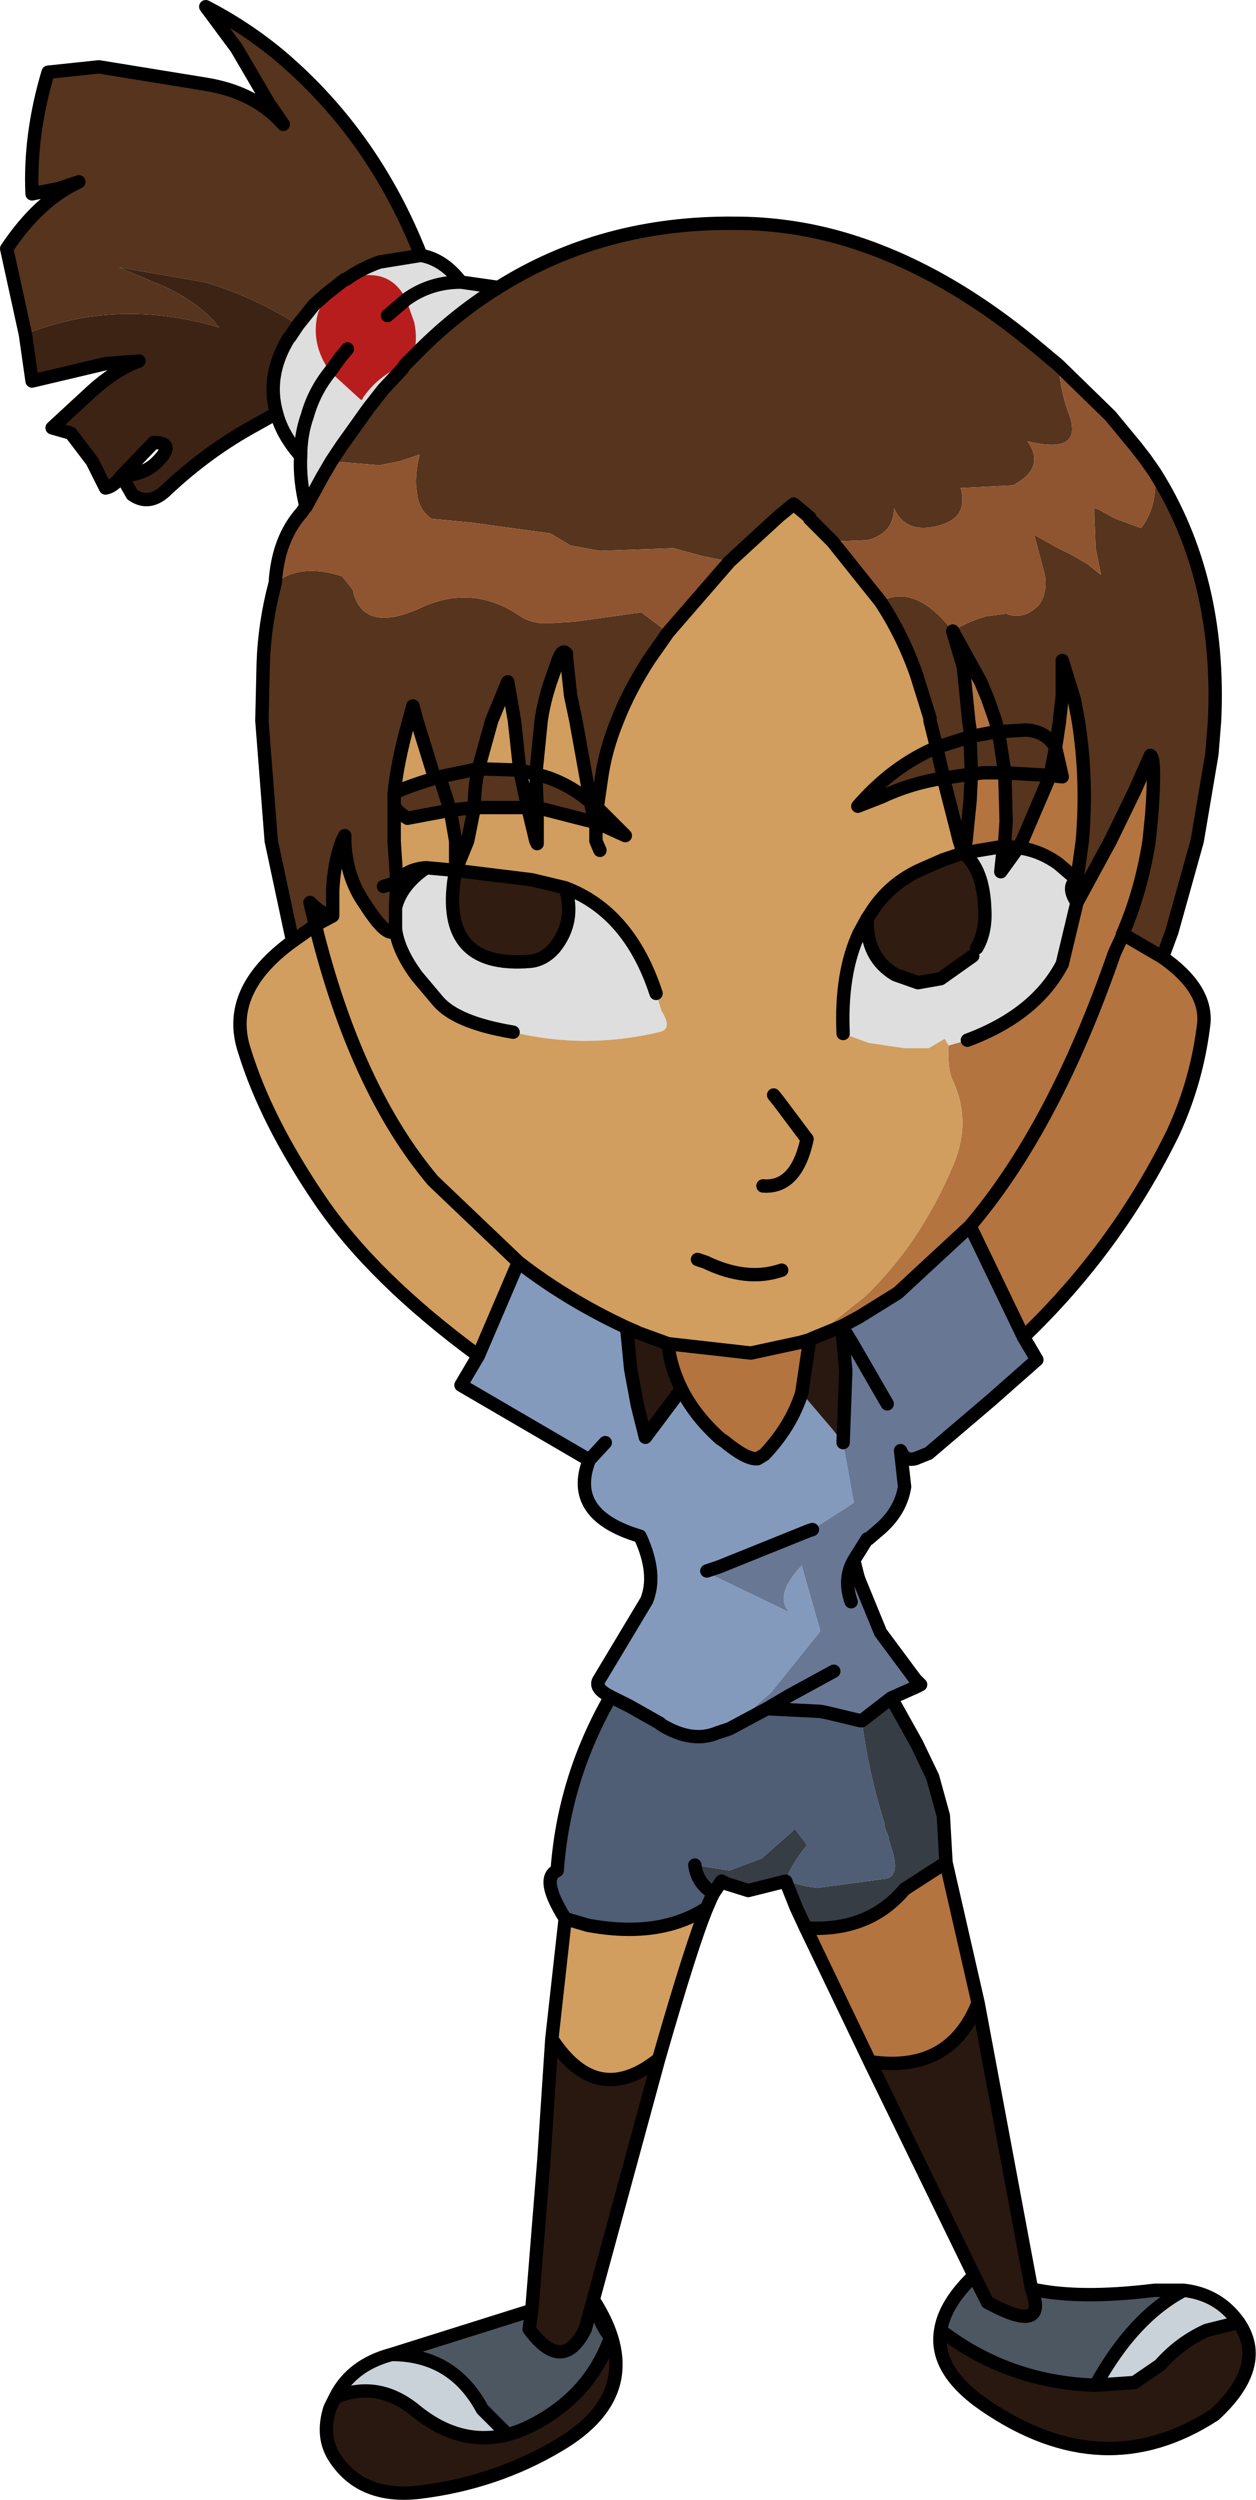
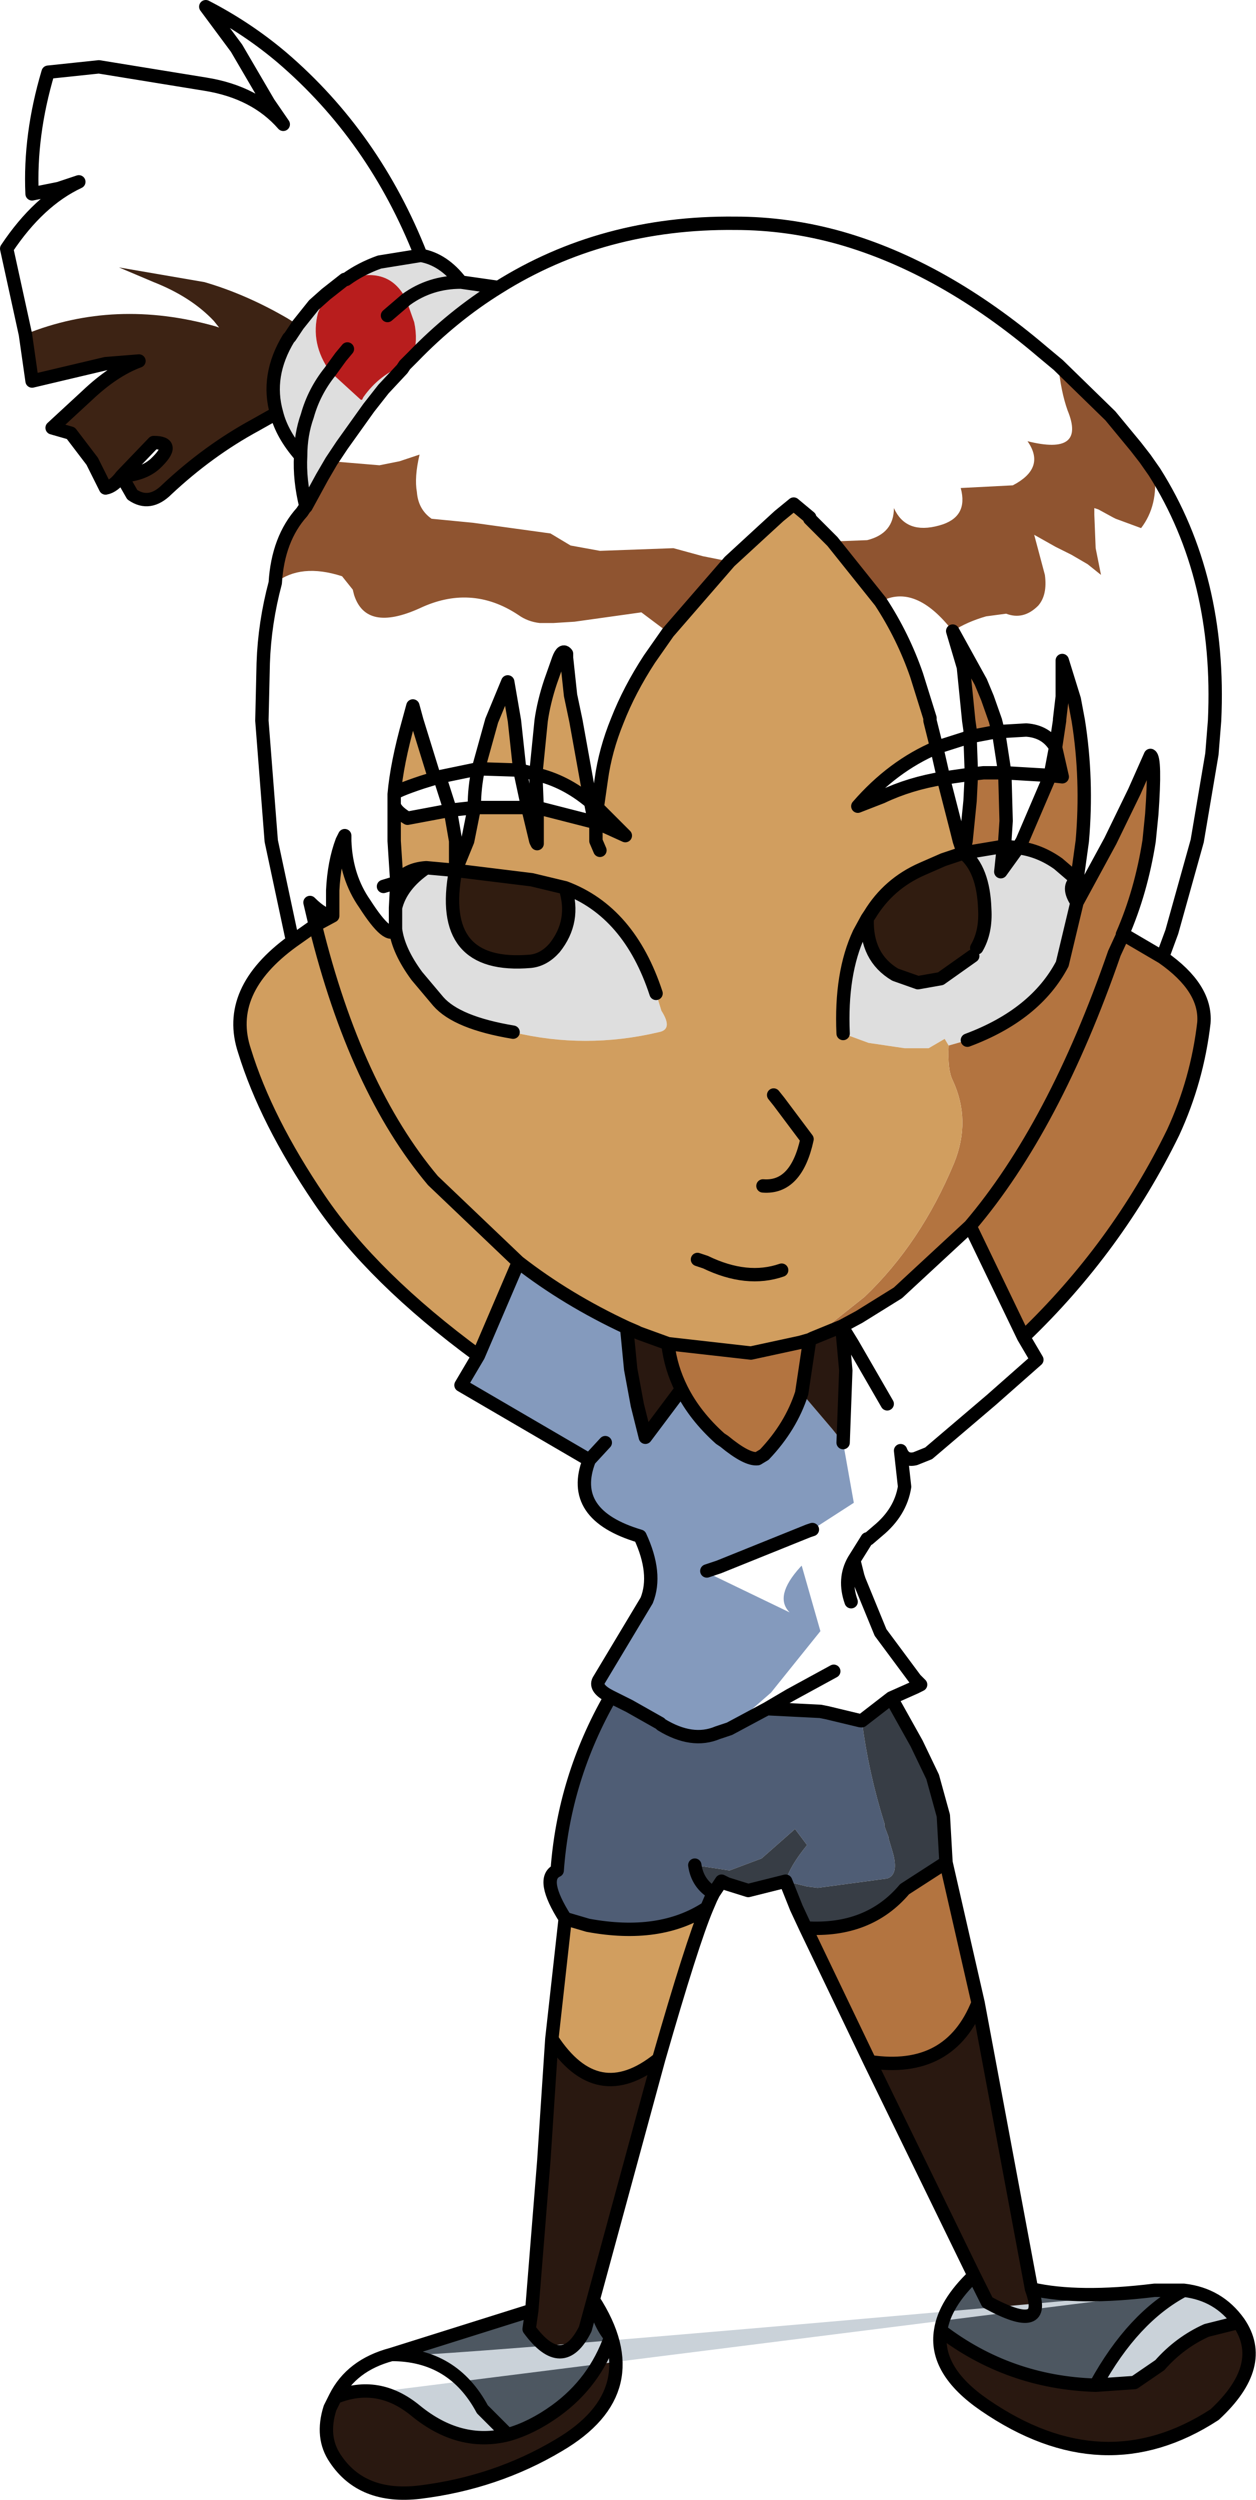
<svg xmlns="http://www.w3.org/2000/svg" height="93.5px" width="47.0px">
  <g transform="matrix(1.0, 0.0, 0.0, 1.0, -82.55, -82.25)">
-     <path d="M83.5 94.75 L82.8 91.55 Q84.0 89.75 85.5 89.05 L84.75 89.3 83.75 89.5 Q83.65 87.3 84.35 84.95 L86.25 84.75 90.25 85.4 Q92.1 85.7 93.15 86.9 L92.6 86.1 91.4 84.05 90.25 82.5 Q91.8 83.3 93.1 84.4 96.55 87.35 98.3 91.8 L96.75 92.05 Q96.05 92.3 95.5 92.7 L95.45 92.7 94.75 93.25 94.3 93.65 93.7 94.4 93.3 94.15 Q91.75 93.25 90.2 92.8 L87.0 92.25 88.3 92.8 Q89.7 93.35 90.55 94.25 L90.75 94.5 90.6 94.45 Q86.85 93.4 83.5 94.75 M101.2 93.0 Q105.1 90.55 110.05 90.6 112.05 90.6 114.0 91.15 117.85 92.25 121.55 95.4 L122.15 95.9 Q122.25 96.9 122.5 97.6 123.2 99.3 121.0 98.75 121.7 99.75 120.45 100.4 L118.5 100.5 Q118.8 101.6 117.7 101.9 116.45 102.25 116.0 101.25 116.0 102.2 115.0 102.45 L113.7 102.5 112.85 101.65 112.85 101.6 112.25 101.1 111.7 101.55 111.1 102.1 109.85 103.25 108.85 103.05 107.75 102.75 105.0 102.85 103.9 102.65 103.65 102.5 103.15 102.2 100.25 101.8 98.7 101.65 Q98.2 101.3 98.15 100.65 98.05 100.1 98.25 99.25 L97.5 99.5 96.75 99.65 94.95 99.5 95.35 98.9 96.35 97.5 96.9 96.8 97.6 96.05 97.7 95.9 98.0 95.6 Q99.5 94.05 101.2 93.0 M125.75 99.9 Q128.25 103.85 128.0 109.2 L127.9 110.45 127.35 113.7 126.4 117.1 126.05 118.05 124.6 117.2 124.55 117.2 Q125.25 115.6 125.55 113.7 L125.65 112.7 Q125.8 110.6 125.6 110.5 L125.0 111.85 124.1 113.7 122.85 116.0 Q122.45 115.4 122.85 115.15 L123.05 113.7 Q123.25 111.4 122.9 109.2 L122.75 108.4 122.3 106.95 122.3 108.3 122.2 109.15 122.2 109.2 122.05 110.2 121.85 111.25 120.15 111.15 119.95 109.85 119.9 109.6 120.1 109.6 120.95 109.55 Q121.7 109.6 122.05 110.2 121.7 109.6 120.95 109.55 L120.1 109.6 119.9 109.6 119.95 109.85 120.15 111.15 121.85 111.25 120.8 113.7 120.65 113.95 120.1 113.9 120.15 113.7 120.2 112.95 120.15 111.15 119.35 111.15 118.9 111.2 118.85 109.8 118.9 111.2 117.85 111.35 118.9 111.2 118.85 112.2 118.7 113.7 118.6 114.15 118.45 113.7 118.35 113.3 117.85 111.35 117.85 111.3 117.6 110.2 117.35 109.2 117.35 109.1 116.85 107.5 Q116.35 106.05 115.5 104.75 116.8 104.05 118.2 105.85 118.75 105.5 119.45 105.3 L120.2 105.2 Q120.85 105.45 121.4 104.9 121.75 104.5 121.65 103.75 L121.25 102.25 122.05 102.7 122.65 103.0 123.25 103.35 123.75 103.75 123.55 102.75 123.5 101.5 123.5 101.25 123.65 101.3 124.2 101.6 124.3 101.65 125.25 102.0 Q125.9 101.15 125.75 99.9 M93.5 117.45 L92.7 113.7 92.35 109.2 92.4 107.05 Q92.45 105.55 92.85 104.05 93.8 103.3 95.35 103.8 L95.75 104.3 95.8 104.5 Q96.25 105.9 98.25 105.0 99.2 104.55 100.1 104.6 101.05 104.65 101.95 105.25 102.3 105.5 102.75 105.55 L103.25 105.55 104.05 105.5 106.55 105.15 107.55 105.9 106.85 106.9 Q106.1 108.05 105.65 109.2 105.2 110.3 105.05 111.4 L104.9 112.45 104.75 112.3 104.65 112.25 104.8 113.0 102.65 112.45 102.6 111.2 102.0 111.05 102.3 112.45 100.3 112.45 100.05 113.7 99.6 114.8 99.6 113.7 99.4 112.55 97.8 112.85 Q97.3 112.55 97.3 112.3 L97.3 113.5 97.3 113.7 97.4 115.25 97.35 116.2 97.35 117.0 Q97.1 117.45 96.2 116.05 95.5 115.05 95.45 113.7 L95.45 113.5 95.35 113.7 Q95.05 114.5 95.0 115.55 L95.0 116.5 Q94.65 116.5 94.15 116.0 L94.35 116.85 93.5 117.45 M118.85 109.8 L118.7 109.85 117.6 110.2 118.7 109.85 118.85 109.8 119.9 109.6 119.8 109.2 119.5 108.35 119.25 107.75 118.2 105.85 118.6 107.2 118.65 107.7 118.8 109.2 118.85 109.55 118.85 109.8 M117.6 110.2 L117.85 111.3 117.85 111.35 Q116.6 111.55 115.55 112.05 L114.65 112.4 Q115.95 110.9 117.6 110.2 M103.75 106.7 Q103.6 106.5 103.45 106.9 L103.15 107.75 Q102.9 108.5 102.8 109.2 L102.6 111.2 Q103.7 111.45 104.65 112.25 L104.1 109.2 103.9 108.25 103.75 106.85 103.75 106.7 M101.8 109.2 L101.55 107.75 100.95 109.2 100.45 111.0 102.0 111.05 101.8 109.2 M96.9 115.4 L97.4 115.25 96.9 115.4 M97.85 109.2 Q97.4 110.8 97.3 111.95 97.3 111.85 98.35 111.5 L99.0 111.3 98.8 111.3 98.15 109.2 98.0 108.65 97.85 109.2 M99.0 111.3 L100.45 111.0 Q100.3 111.7 100.3 112.4 L100.3 112.45 99.4 112.55 99.0 111.3 99.4 112.55 100.3 112.45 100.3 112.4 Q100.3 111.7 100.45 111.0 L99.0 111.3 M97.3 111.95 L97.3 112.3 97.3 111.95" fill="#56341d" fill-rule="evenodd" stroke="none" />
    <path d="M83.5 94.75 Q86.85 93.4 90.6 94.45 L90.75 94.5 90.55 94.25 Q89.7 93.35 88.3 92.8 L87.0 92.25 90.2 92.8 Q91.75 93.25 93.3 94.15 L93.7 94.4 93.4 94.85 93.35 94.9 Q92.5 96.3 92.9 97.7 L92.1 98.15 Q90.35 99.1 88.8 100.55 88.15 101.2 87.5 100.75 L87.1 100.05 Q86.8 100.45 86.5 100.5 L86.0 99.5 85.2 98.45 84.5 98.25 85.8 97.05 Q86.8 96.1 87.75 95.75 L86.5 95.85 83.75 96.5 83.5 94.75 M87.1 100.05 Q87.9 100.0 88.35 99.6 89.2 98.8 88.3 98.8 L87.1 100.05" fill="#3d2314" fill-rule="evenodd" stroke="none" />
    <path d="M93.7 94.4 L94.3 93.65 94.75 93.25 94.45 93.95 Q94.15 95.1 94.9 96.15 L96.05 97.2 96.1 97.2 96.15 97.1 Q96.75 96.25 97.7 95.9 L97.6 96.05 96.9 96.8 96.35 97.5 95.35 98.9 94.95 99.5 94.6 100.1 94.0 101.2 Q93.75 100.2 93.8 99.3 93.1 98.5 92.9 97.7 92.5 96.3 93.35 94.9 L93.4 94.85 93.7 94.4 M95.5 92.7 Q96.05 92.3 96.75 92.05 L98.3 91.8 Q99.15 91.95 99.8 92.8 L101.2 93.0 Q99.5 94.05 98.0 95.6 98.2 95.0 98.05 94.3 L97.75 93.45 Q97.1 92.15 95.5 92.7 M94.9 96.15 Q94.3 96.9 94.05 97.8 93.8 98.5 93.8 99.3 93.8 98.5 94.05 97.8 94.3 96.9 94.9 96.15 M99.8 92.8 Q98.65 92.8 97.75 93.45 98.65 92.8 99.8 92.8 M122.85 115.15 Q122.45 115.4 122.85 116.0 L122.3 118.3 Q121.3 120.2 118.75 121.15 L118.05 121.35 117.9 121.1 117.3 121.45 117.2 121.45 116.4 121.45 115.05 121.25 114.1 120.9 Q114.0 118.65 114.7 117.15 L115.0 116.6 Q114.95 118.05 116.05 118.7 L116.9 119.0 117.75 118.85 118.95 118.0 119.05 117.8 119.1 117.7 Q119.45 117.1 119.4 116.25 119.35 114.75 118.6 114.15 L120.1 113.9 120.0 114.85 120.65 113.95 Q121.45 114.05 122.15 114.55 L122.85 115.15 M103.7 115.45 Q106.1 116.35 107.1 119.4 L107.3 120.05 Q107.75 120.75 107.2 120.85 104.45 121.5 101.75 120.85 99.65 120.5 98.95 119.7 L98.15 118.75 Q97.45 117.8 97.35 117.0 L97.35 116.95 97.35 116.2 Q97.55 115.35 98.5 114.7 L99.6 114.8 Q98.9 118.5 102.4 118.2 102.9 118.15 103.3 117.7 104.1 116.7 103.7 115.45" fill="#dedede" fill-rule="evenodd" stroke="none" />
    <path d="M122.15 95.9 L124.1 97.8 125.05 98.95 125.4 99.4 125.75 99.9 Q125.9 101.15 125.25 102.0 L124.3 101.65 124.2 101.6 123.65 101.3 123.5 101.25 123.5 101.5 123.55 102.75 123.75 103.75 123.25 103.35 122.65 103.0 122.05 102.7 121.25 102.25 121.65 103.75 Q121.75 104.5 121.4 104.9 120.85 105.45 120.2 105.2 L119.45 105.3 Q118.75 105.5 118.2 105.85 116.8 104.05 115.5 104.75 L113.7 102.5 115.0 102.45 Q116.0 102.2 116.0 101.25 116.45 102.25 117.7 101.9 118.8 101.6 118.5 100.5 L120.45 100.4 Q121.7 99.75 121.0 98.75 123.2 99.3 122.5 97.6 122.25 96.9 122.15 95.9 M92.85 104.05 Q92.95 102.4 93.85 101.4 L93.95 101.25 94.0 101.2 94.6 100.1 94.95 99.5 96.75 99.65 97.5 99.5 98.25 99.25 Q98.05 100.1 98.15 100.65 98.2 101.3 98.7 101.65 L100.25 101.8 103.15 102.2 103.65 102.5 103.9 102.65 105.0 102.85 107.75 102.75 108.85 103.05 109.85 103.25 107.55 105.9 106.55 105.15 104.05 105.5 103.25 105.55 102.75 105.55 Q102.3 105.5 101.95 105.25 101.05 104.65 100.1 104.6 99.2 104.55 98.25 105.0 96.25 105.9 95.8 104.5 L95.75 104.3 95.35 103.8 Q93.8 103.3 92.85 104.05" fill="#8f5430" fill-rule="evenodd" stroke="none" />
    <path d="M94.75 93.25 L95.45 92.7 95.5 92.7 Q97.1 92.15 97.75 93.45 L98.05 94.3 Q98.2 95.0 98.0 95.6 L97.7 95.9 Q96.75 96.25 96.15 97.1 L96.1 97.2 96.05 97.2 94.9 96.15 Q94.15 95.1 94.45 93.95 L94.75 93.25 M95.55 95.3 L95.3 95.6 94.9 96.15 95.3 95.6 95.55 95.3 M97.05 94.05 L97.75 93.45 97.05 94.05" fill="#b81d1d" fill-rule="evenodd" stroke="none" />
    <path d="M126.05 118.05 Q127.7 119.2 127.6 120.5 127.35 122.65 126.45 124.6 124.35 128.9 120.85 132.25 L118.85 128.1 Q122.0 124.4 124.25 117.9 L124.55 117.25 124.55 117.2 124.55 117.25 124.25 117.9 Q122.0 124.4 118.85 128.1 L116.15 130.6 114.7 131.5 114.05 131.85 112.95 132.3 114.9 130.75 Q117.0 128.75 118.25 125.75 118.9 124.15 118.2 122.65 118.0 122.25 118.05 121.35 L118.75 121.15 Q121.3 120.2 122.3 118.3 L122.85 116.0 124.1 113.7 125.0 111.85 125.6 110.5 Q125.8 110.6 125.65 112.7 L125.55 113.7 Q125.25 115.6 124.55 117.2 L124.6 117.2 126.05 118.05 M117.95 151.9 L119.15 157.15 Q118.1 159.8 115.1 159.35 L112.7 154.35 Q115.05 154.5 116.4 152.9 L117.95 151.9 M122.05 110.2 L122.2 109.2 122.2 109.15 122.3 108.3 122.3 106.95 122.75 108.4 122.9 109.2 Q123.25 111.4 123.05 113.7 L122.85 115.15 122.15 114.55 Q121.45 114.05 120.65 113.95 L120.8 113.7 121.85 111.25 122.3 111.3 122.05 110.2 M118.85 109.8 L118.85 109.55 118.8 109.2 118.65 107.7 118.6 107.2 118.2 105.85 119.25 107.75 119.5 108.35 119.8 109.2 119.9 109.6 118.85 109.8 M118.9 111.2 L119.35 111.15 120.15 111.15 120.2 112.95 120.15 113.7 120.1 113.9 118.6 114.15 118.7 113.7 118.85 112.2 118.9 111.2 M107.55 132.5 L110.65 132.85 112.5 132.45 112.85 132.35 112.55 134.35 Q112.15 135.6 111.15 136.65 L110.9 136.8 Q110.5 136.85 109.65 136.15 L109.5 136.05 Q108.55 135.2 108.05 134.2 107.65 133.4 107.55 132.55 L107.55 132.5" fill="#b37440" fill-rule="evenodd" stroke="none" />
    <path d="M109.0 153.6 Q108.45 154.9 107.2 159.25 104.9 161.1 103.2 158.5 L103.7 154.0 104.55 154.25 Q107.25 154.75 109.0 153.6 M100.45 132.95 Q96.5 130.05 94.5 127.1 92.5 124.15 91.7 121.55 90.95 119.3 93.5 117.45 L94.35 116.85 95.0 116.5 95.0 115.55 Q95.05 114.5 95.35 113.7 L95.45 113.5 95.45 113.7 Q95.5 115.05 96.2 116.05 97.1 117.45 97.35 117.0 97.45 117.8 98.15 118.75 L98.95 119.7 Q99.65 120.5 101.75 120.85 104.45 121.5 107.2 120.85 107.75 120.75 107.3 120.05 L107.1 119.4 Q106.1 116.35 103.7 115.45 L102.45 115.15 99.6 114.8 100.05 113.7 100.3 112.45 102.3 112.45 102.6 113.7 102.65 113.8 102.65 113.7 102.65 112.5 102.65 112.45 104.8 113.0 104.85 113.05 104.85 113.7 104.85 113.15 104.85 113.0 105.95 113.5 104.9 112.45 105.05 111.4 Q105.2 110.3 105.65 109.2 106.1 108.05 106.85 106.9 L107.55 105.9 109.85 103.25 111.1 102.1 111.7 101.55 112.25 101.1 112.85 101.6 112.85 101.65 113.7 102.5 115.5 104.75 Q116.35 106.05 116.85 107.5 L117.35 109.1 117.35 109.2 117.6 110.2 Q115.95 110.9 114.65 112.4 L115.55 112.05 Q116.6 111.55 117.85 111.35 L118.35 113.3 118.45 113.7 118.6 114.15 117.85 114.4 117.05 114.75 Q115.8 115.3 115.1 116.45 L115.0 116.6 114.7 117.15 Q114.0 118.65 114.1 120.9 L115.05 121.25 116.4 121.45 117.2 121.45 117.3 121.45 117.9 121.1 118.05 121.35 Q118.0 122.25 118.2 122.65 118.9 124.15 118.25 125.75 117.0 128.75 114.9 130.75 L112.95 132.3 112.85 132.35 112.5 132.45 110.65 132.85 107.55 132.5 106.45 132.1 106.35 132.05 106.0 131.9 Q103.75 130.85 101.95 129.45 L98.75 126.4 Q95.85 122.95 94.35 116.85 95.85 122.95 98.75 126.4 L101.95 129.45 100.45 132.95 M101.8 109.2 L102.0 111.05 100.45 111.0 100.95 109.2 101.55 107.75 101.8 109.2 M103.75 106.7 L103.75 106.85 103.9 108.25 104.1 109.2 104.65 112.25 Q103.7 111.45 102.6 111.2 L102.8 109.2 Q102.9 108.5 103.15 107.75 L103.45 106.9 Q103.6 106.5 103.75 106.7 M105.0 114.05 L104.85 113.7 105.0 114.05 M99.6 114.8 L98.5 114.7 Q97.75 114.75 97.4 115.25 L97.3 113.7 97.3 113.5 97.3 112.3 Q97.3 112.55 97.8 112.85 L99.4 112.55 99.6 113.7 99.6 114.8 M111.1 126.6 Q112.35 126.7 112.75 124.85 L111.7 123.45 111.5 123.2 111.7 123.45 112.75 124.85 Q112.35 126.7 111.1 126.6 M97.85 109.2 L98.0 108.65 98.15 109.2 98.8 111.3 99.0 111.3 98.35 111.5 Q97.3 111.85 97.3 111.95 97.4 110.8 97.85 109.2 M111.8 129.75 Q110.5 130.2 108.95 129.45 L108.65 129.35 108.95 129.45 Q110.5 130.2 111.8 129.75" fill="#d19e5f" fill-rule="evenodd" stroke="none" />
    <path d="M118.6 114.15 Q119.35 114.75 119.4 116.25 119.45 117.1 119.1 117.7 L119.05 117.8 118.95 118.0 117.75 118.85 116.9 119.0 116.05 118.7 Q114.95 118.05 115.0 116.6 L115.1 116.45 Q115.8 115.3 117.05 114.75 L117.85 114.4 118.6 114.15 M99.6 114.8 L102.45 115.15 103.7 115.45 Q104.1 116.7 103.3 117.7 102.9 118.15 102.4 118.2 98.9 118.5 99.6 114.8" fill="#301c10" fill-rule="evenodd" stroke="none" />
    <path d="M105.4 145.7 Q104.8 145.4 104.95 145.1 L106.75 142.1 Q107.15 141.1 106.5 139.7 103.8 138.9 104.6 136.85 L99.8 134.05 100.45 132.95 101.95 129.45 Q103.75 130.85 106.0 131.9 L106.15 133.45 106.4 134.8 106.7 136.0 108.05 134.2 Q108.55 135.2 109.5 136.05 L109.65 136.15 Q110.5 136.85 110.9 136.8 L111.15 136.65 Q112.15 135.6 112.55 134.35 L113.7 135.7 114.1 136.2 114.5 138.45 112.95 139.45 112.8 139.5 109.45 140.85 109.0 141.0 109.3 141.2 112.1 142.55 112.2 142.6 112.1 142.55 Q111.5 141.95 112.5 140.85 L112.55 140.8 113.25 143.25 111.4 145.55 109.85 146.9 109.4 147.05 Q108.45 147.45 107.3 146.75 L107.25 146.7 106.1 146.05 105.4 145.7 M105.2 136.2 L104.6 136.85 105.2 136.2" fill="#849abd" fill-rule="evenodd" stroke="none" />
    <path d="M119.15 157.15 L121.15 167.85 Q121.8 169.6 119.5 168.35 L119.0 167.35 115.1 159.35 Q118.1 159.8 119.15 157.15 M128.9 169.1 Q130.0 170.7 128.0 172.55 123.85 175.25 119.4 172.2 117.5 170.9 117.75 169.4 120.3 171.35 123.55 171.45 L125.0 171.35 125.95 170.7 Q126.7 169.85 127.7 169.4 L128.9 169.1 M107.2 159.25 L104.75 168.25 Q106.95 171.65 103.45 173.7 101.1 175.1 98.25 175.45 96.1 175.7 95.1 174.2 94.55 173.4 94.9 172.3 L95.1 171.9 Q96.7 171.25 98.1 172.4 99.75 173.75 101.55 173.3 102.45 173.05 103.35 172.4 104.8 171.35 105.4 169.65 105.0 169.2 104.75 168.25 L104.45 169.35 Q103.6 171.05 102.35 169.35 L102.45 168.65 102.9 163.05 103.2 158.5 Q104.9 161.1 107.2 159.25 M112.95 132.3 L114.05 131.85 114.2 133.5 114.1 136.2 113.7 135.7 112.55 134.35 112.85 132.35 112.95 132.3 M106.0 131.9 L106.35 132.05 106.45 132.1 107.55 132.5 107.55 132.55 Q107.65 133.4 108.05 134.2 L106.7 136.0 106.4 134.8 106.15 133.45 106.0 131.9" fill="#291810" fill-rule="evenodd" stroke="none" />
-     <path d="M120.85 132.25 L121.35 133.1 119.65 134.6 117.3 136.6 116.8 136.8 Q116.4 136.9 116.25 136.5 L116.4 137.85 Q116.25 138.8 115.4 139.5 L115.05 139.8 115.0 139.8 114.5 140.6 114.65 141.2 114.7 141.35 115.5 143.3 116.8 145.05 117.0 145.25 116.8 145.35 115.9 145.75 114.8 146.6 114.75 146.6 113.5 146.3 113.25 146.25 111.25 146.15 109.85 146.9 111.4 145.55 113.25 143.25 112.55 140.8 112.5 140.85 Q111.5 141.95 112.1 142.55 L112.2 142.6 112.1 142.55 109.3 141.2 109.0 141.0 109.45 140.85 112.8 139.5 112.95 139.45 114.5 138.45 114.1 136.2 114.2 133.5 114.05 131.85 114.7 131.5 116.15 130.6 118.85 128.1 120.85 132.25 M115.75 134.75 L114.45 132.5 114.05 131.85 114.45 132.5 115.75 134.75 M113.75 144.75 L112.1 145.65 111.25 146.15 112.1 145.65 113.75 144.75 M114.4 142.15 Q114.1 141.3 114.5 140.6 114.1 141.3 114.4 142.15" fill="#677794" fill-rule="evenodd" stroke="none" />
    <path d="M109.25 153.05 L109.15 153.25 109.0 153.6 Q107.25 154.75 104.55 154.25 L103.7 154.0 Q102.75 152.5 103.4 152.2 103.65 148.75 105.4 145.7 L106.1 146.05 107.25 146.7 107.3 146.75 Q108.45 147.45 109.4 147.05 L109.85 146.9 111.25 146.15 113.25 146.25 113.5 146.3 114.75 146.6 114.8 146.6 Q115.05 148.55 115.65 150.45 L115.65 150.55 115.8 150.95 115.8 151.0 115.95 151.5 Q116.2 152.35 115.75 152.5 L113.15 152.85 112.75 152.8 111.95 152.6 Q112.1 152.05 112.75 151.25 L112.3 150.65 111.05 151.75 109.85 152.2 108.55 152.0 Q108.65 152.7 109.25 153.05" fill="#4f5d75" fill-rule="evenodd" stroke="none" />
    <path d="M115.9 145.75 L116.85 147.45 117.45 148.7 117.85 150.15 117.95 151.9 116.4 152.9 Q115.05 154.5 112.7 154.35 L112.35 153.6 112.15 153.1 111.95 152.6 110.55 152.95 109.75 152.7 109.55 152.6 109.25 153.05 Q108.65 152.7 108.55 152.0 L109.85 152.2 111.05 151.75 112.3 150.65 112.75 151.25 Q112.1 152.05 111.95 152.6 L112.75 152.8 113.15 152.85 115.75 152.5 Q116.2 152.35 115.95 151.5 L115.8 151.0 115.8 150.95 115.65 150.55 115.65 150.45 Q115.05 148.55 114.8 146.6 L115.9 145.75" fill="#373d45" fill-rule="evenodd" stroke="none" />
    <path d="M121.15 167.85 Q122.9 168.25 125.75 167.9 L126.85 167.9 Q124.95 168.9 123.55 171.45 120.3 171.35 117.75 169.4 117.9 168.4 119.0 167.35 L119.5 168.35 Q121.8 169.6 121.15 167.85 M97.2 170.3 L102.45 168.65 102.35 169.35 Q103.6 171.05 104.45 169.35 L104.75 168.25 Q105.0 169.2 105.4 169.65 104.8 171.35 103.35 172.4 102.45 173.05 101.55 173.3 L100.6 172.35 Q99.5 170.3 97.2 170.3" fill="#4d5761" fill-rule="evenodd" stroke="none" />
-     <path d="M126.85 167.9 Q128.15 168.05 128.9 169.1 L127.7 169.4 Q126.7 169.85 125.95 170.7 L125.0 171.35 123.55 171.45 Q124.95 168.9 126.85 167.9 M95.1 171.9 Q95.7 170.7 97.2 170.3 99.5 170.3 100.6 172.35 L101.55 173.3 Q99.75 173.75 98.1 172.4 96.7 171.25 95.1 171.9" fill="#cad2d9" fill-rule="evenodd" stroke="none" />
+     <path d="M126.85 167.9 Q128.15 168.05 128.9 169.1 L127.7 169.4 Q126.7 169.85 125.95 170.7 L125.0 171.35 123.55 171.45 Q124.95 168.9 126.85 167.9 Q95.7 170.7 97.2 170.3 99.5 170.3 100.6 172.35 L101.55 173.3 Q99.75 173.75 98.1 172.4 96.7 171.25 95.1 171.9" fill="#cad2d9" fill-rule="evenodd" stroke="none" />
    <path d="M98.3 91.8 Q96.55 87.35 93.1 84.4 91.8 83.3 90.25 82.5 L91.4 84.05 92.6 86.1 93.15 86.9 Q92.1 85.7 90.25 85.4 L86.25 84.75 84.35 84.95 Q83.65 87.3 83.75 89.5 L84.75 89.3 85.5 89.05 Q84.0 89.75 82.8 91.55 L83.5 94.75 83.75 96.5 86.5 95.85 87.75 95.75 Q86.8 96.1 85.8 97.05 L84.5 98.25 85.2 98.45 86.0 99.5 86.5 100.5 Q86.8 100.45 87.1 100.05 L88.3 98.8 Q89.2 98.8 88.35 99.6 87.9 100.0 87.1 100.05 L87.5 100.75 Q88.15 101.2 88.8 100.55 90.35 99.1 92.1 98.15 L92.9 97.7 Q93.1 98.5 93.8 99.3 93.8 98.5 94.05 97.8 94.3 96.9 94.9 96.15 L95.3 95.6 95.55 95.3 M93.7 94.4 L94.3 93.65 94.75 93.25 95.45 92.7 M95.5 92.7 Q96.05 92.3 96.75 92.05 L98.3 91.8 Q99.15 91.95 99.8 92.8 L101.2 93.0 Q105.1 90.55 110.05 90.6 112.05 90.6 114.0 91.15 117.85 92.25 121.55 95.4 L122.15 95.9 124.1 97.8 125.05 98.95 125.4 99.4 125.75 99.9 Q128.25 103.85 128.0 109.2 L127.9 110.45 127.35 113.7 126.4 117.1 126.05 118.05 Q127.7 119.2 127.6 120.5 127.35 122.65 126.45 124.6 124.35 128.9 120.85 132.25 L121.35 133.1 119.65 134.6 117.3 136.6 116.8 136.8 Q116.4 136.9 116.25 136.5 L116.4 137.85 Q116.25 138.8 115.4 139.5 L115.05 139.8 115.0 139.8 114.5 140.6 114.65 141.2 114.7 141.35 115.5 143.3 116.8 145.05 117.0 145.25 116.8 145.35 115.9 145.75 116.85 147.45 117.45 148.7 117.85 150.15 117.95 151.9 119.15 157.15 121.15 167.85 Q122.9 168.25 125.75 167.9 L126.85 167.9 Q128.15 168.05 128.9 169.1 130.0 170.7 128.0 172.55 123.85 175.25 119.4 172.2 117.5 170.9 117.75 169.4 117.9 168.4 119.0 167.35 L115.1 159.35 112.7 154.35 112.35 153.6 112.15 153.1 111.95 152.6 110.55 152.95 109.75 152.7 109.55 152.6 109.25 153.05 109.15 153.25 109.0 153.6 Q108.45 154.9 107.2 159.25 L104.75 168.25 Q106.95 171.65 103.45 173.7 101.1 175.1 98.25 175.45 96.1 175.7 95.1 174.2 94.55 173.4 94.9 172.3 L95.1 171.9 Q95.7 170.7 97.2 170.3 L102.45 168.65 102.9 163.05 103.2 158.5 103.7 154.0 Q102.75 152.5 103.4 152.2 103.65 148.75 105.4 145.7 104.8 145.4 104.95 145.1 L106.75 142.1 Q107.15 141.1 106.5 139.7 103.8 138.9 104.6 136.85 L99.8 134.05 100.45 132.95 Q96.5 130.05 94.5 127.1 92.5 124.15 91.7 121.55 90.95 119.3 93.5 117.45 L92.7 113.7 92.35 109.2 92.4 107.05 Q92.45 105.55 92.85 104.05 92.95 102.4 93.85 101.4 L93.95 101.25 94.0 101.2 Q93.75 100.2 93.8 99.3 M97.7 95.9 L98.0 95.6 Q99.5 94.05 101.2 93.0 M97.75 93.45 L97.05 94.05 M93.7 94.4 L93.4 94.85 93.35 94.9 Q92.5 96.3 92.9 97.7 M97.7 95.9 L97.6 96.05 96.9 96.8 96.35 97.5 95.35 98.9 94.95 99.5 94.6 100.1 94.0 101.2 M109.85 103.25 L111.1 102.1 111.7 101.55 112.25 101.1 112.85 101.6 112.85 101.65 113.7 102.5 115.5 104.75 Q116.35 106.05 116.85 107.5 L117.35 109.1 117.35 109.2 117.6 110.2 118.7 109.85 118.85 109.8 118.85 109.55 118.8 109.2 118.65 107.7 118.6 107.2 118.2 105.85 119.25 107.75 119.5 108.35 119.8 109.2 119.9 109.6 118.85 109.8 118.9 111.2 119.35 111.15 120.15 111.15 120.2 112.95 120.15 113.7 120.1 113.9 120.65 113.95 120.0 114.85 120.1 113.9 118.6 114.15 Q119.35 114.75 119.4 116.25 119.45 117.1 119.1 117.7 M97.75 93.45 Q98.65 92.8 99.8 92.8 M122.05 110.2 L122.2 109.2 122.2 109.15 122.3 108.3 122.3 106.95 122.75 108.4 122.9 109.2 Q123.25 111.4 123.05 113.7 L122.85 115.15 Q122.45 115.4 122.85 116.0 L124.1 113.7 125.0 111.85 125.6 110.5 Q125.8 110.6 125.65 112.7 L125.55 113.7 Q125.25 115.6 124.55 117.2 L124.6 117.2 126.05 118.05 M122.05 110.2 L121.85 111.25 122.3 111.3 122.05 110.2 Q121.7 109.6 120.95 109.55 L120.1 109.6 119.9 109.6 119.95 109.85 120.15 111.15 121.85 111.25 120.8 113.7 120.65 113.95 Q121.45 114.05 122.15 114.55 L122.85 115.15 M124.55 117.2 L124.55 117.25 124.25 117.9 Q122.0 124.4 118.85 128.1 L120.85 132.25 M122.85 116.0 L122.3 118.3 Q121.3 120.2 118.75 121.15 M112.95 132.3 L114.05 131.85 114.7 131.5 116.15 130.6 118.85 128.1 M118.95 118.0 L117.75 118.85 116.9 119.0 116.05 118.7 Q114.95 118.05 115.0 116.6 L114.7 117.15 Q114.0 118.65 114.1 120.9 M118.9 111.2 L117.85 111.35 118.35 113.3 118.45 113.7 118.6 114.15 118.7 113.7 118.85 112.2 118.9 111.2 M117.85 111.35 L117.85 111.3 117.6 110.2 Q115.95 110.9 114.65 112.4 L115.55 112.05 Q116.6 111.55 117.85 111.35 M107.55 105.9 L109.85 103.25 M103.75 106.7 Q103.6 106.5 103.45 106.9 L103.15 107.75 Q102.9 108.5 102.8 109.2 L102.6 111.2 Q103.7 111.45 104.65 112.25 L104.1 109.2 103.9 108.25 103.75 106.85 103.75 106.7 M101.8 109.2 L101.55 107.75 100.95 109.2 100.45 111.0 102.0 111.05 101.8 109.2 M102.65 112.45 L102.6 111.2 102.0 111.05 102.3 112.45 102.65 112.45 104.8 113.0 104.65 112.25 104.75 112.3 104.9 112.45 105.05 111.4 Q105.2 110.3 105.65 109.2 106.1 108.05 106.85 106.9 L107.55 105.9 M104.9 112.45 L105.95 113.5 104.85 113.0 104.85 113.15 104.85 113.7 105.0 114.05 M104.85 113.0 L104.8 113.0 104.85 113.05 104.85 113.7 M104.9 112.45 L104.85 113.0 M102.65 112.45 L102.65 112.5 102.65 113.7 102.65 113.8 102.6 113.7 102.3 112.45 100.3 112.45 100.05 113.7 99.6 114.8 102.45 115.15 103.7 115.45 Q106.1 116.35 107.1 119.4 M101.75 120.85 Q99.65 120.5 98.95 119.7 L98.15 118.75 Q97.45 117.8 97.35 117.0 97.1 117.45 96.2 116.05 95.5 115.05 95.45 113.7 L95.45 113.5 95.35 113.7 Q95.05 114.5 95.0 115.55 L95.0 116.5 94.35 116.85 Q95.85 122.95 98.75 126.4 L101.95 129.45 Q103.75 130.85 106.0 131.9 L106.35 132.05 106.45 132.1 107.55 132.5 110.65 132.85 112.5 132.45 112.85 132.35 112.95 132.3 M103.7 115.45 Q104.1 116.7 103.3 117.7 102.9 118.15 102.4 118.2 98.9 118.5 99.6 114.8 L98.5 114.7 Q97.55 115.35 97.35 116.2 L97.35 116.95 97.35 117.0 97.35 116.2 97.4 115.25 96.9 115.4 M115.0 116.6 L115.1 116.45 Q115.8 115.3 117.05 114.75 L117.85 114.4 118.6 114.15 M111.5 123.2 L111.7 123.45 112.75 124.85 Q112.35 126.7 111.1 126.6 M97.85 109.2 Q97.4 110.8 97.3 111.95 97.3 111.85 98.35 111.5 L99.0 111.3 98.8 111.3 98.15 109.2 98.0 108.65 97.85 109.2 M99.0 111.3 L99.4 112.55 100.3 112.45 100.3 112.4 Q100.3 111.7 100.45 111.0 L99.0 111.3 M99.6 114.8 L99.6 113.7 99.4 112.55 97.8 112.85 Q97.3 112.55 97.3 112.3 L97.3 113.5 97.3 113.7 97.4 115.25 Q97.75 114.75 98.5 114.7 M97.3 112.3 L97.3 111.95 M95.0 116.5 Q94.65 116.5 94.15 116.0 L94.35 116.85 93.5 117.45 M114.05 131.85 L114.45 132.5 115.75 134.75 M114.05 131.85 L114.2 133.5 114.1 136.2 M112.95 139.45 L112.8 139.5 109.45 140.85 109.0 141.0 M109.85 146.9 L111.25 146.15 112.1 145.65 113.75 144.75 M112.55 134.35 L112.85 132.35 M112.55 134.35 Q112.15 135.6 111.15 136.65 L110.9 136.8 Q110.5 136.85 109.65 136.15 L109.5 136.05 Q108.55 135.2 108.05 134.2 L106.7 136.0 106.4 134.8 106.15 133.45 106.0 131.9 M108.65 129.35 L108.95 129.45 Q110.5 130.2 111.8 129.75 M108.05 134.2 Q107.65 133.4 107.55 132.55 M104.6 136.85 L105.2 136.2 M105.4 145.7 L106.1 146.05 107.25 146.7 107.3 146.75 Q108.45 147.45 109.4 147.05 L109.85 146.9 M114.5 140.6 Q114.1 141.3 114.4 142.15 M114.8 146.6 L115.9 145.75 M111.25 146.15 L113.25 146.25 113.5 146.3 114.75 146.6 114.8 146.6 M108.55 152.0 Q108.65 152.7 109.25 153.05 M100.45 132.95 L101.95 129.45 M112.7 154.35 Q115.05 154.5 116.4 152.9 L117.95 151.9 M115.1 159.35 Q118.1 159.8 119.15 157.15 M103.7 154.0 L104.55 154.25 Q107.25 154.75 109.0 153.6 M103.2 158.5 Q104.9 161.1 107.2 159.25 M101.55 173.3 Q102.45 173.05 103.35 172.4 104.8 171.35 105.4 169.65 105.0 169.2 104.75 168.25 L104.45 169.35 Q103.6 171.05 102.35 169.35 L102.45 168.65 M119.0 167.35 L119.5 168.35 Q121.8 169.6 121.15 167.85 M97.2 170.3 Q99.5 170.3 100.6 172.35 L101.55 173.3 Q99.75 173.75 98.1 172.4 96.7 171.25 95.1 171.9 M128.9 169.1 L127.7 169.4 Q126.7 169.85 125.95 170.7 L125.0 171.35 123.55 171.45 Q120.3 171.35 117.75 169.4 M126.85 167.9 Q124.95 168.9 123.55 171.45" fill="none" stroke="#000000" stroke-linecap="round" stroke-linejoin="round" stroke-width="0.5" />
  </g>
</svg>